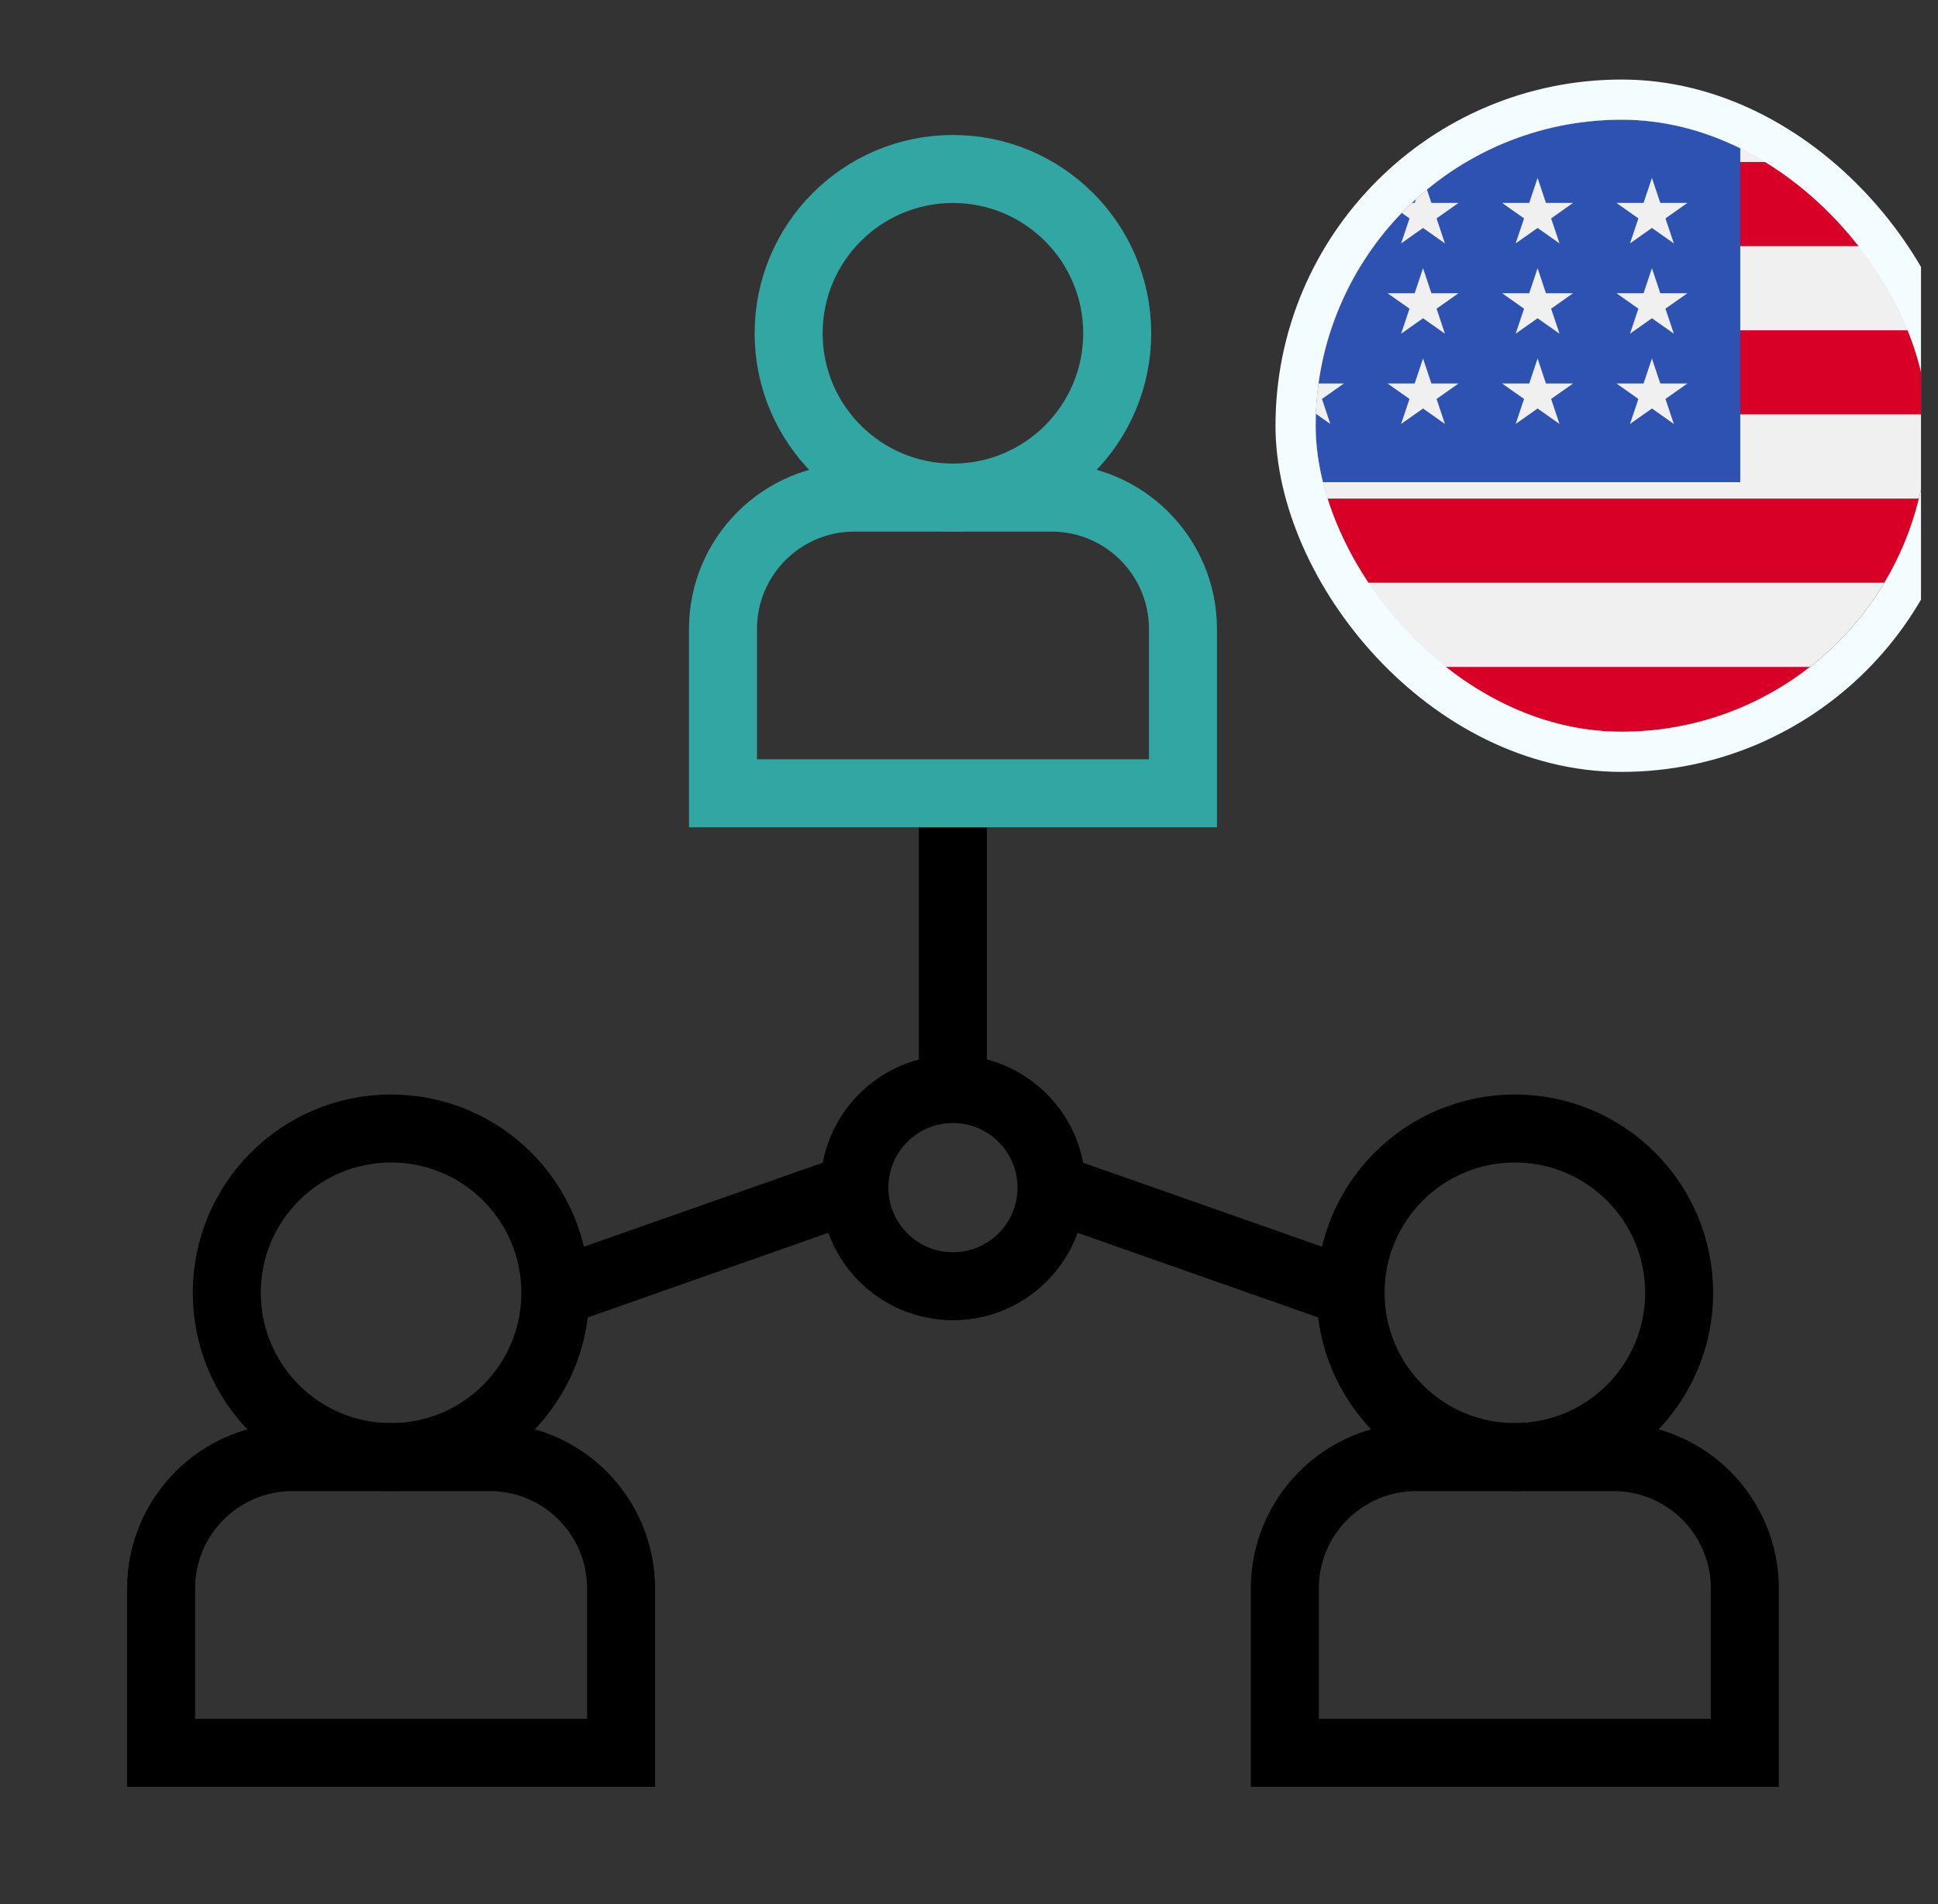
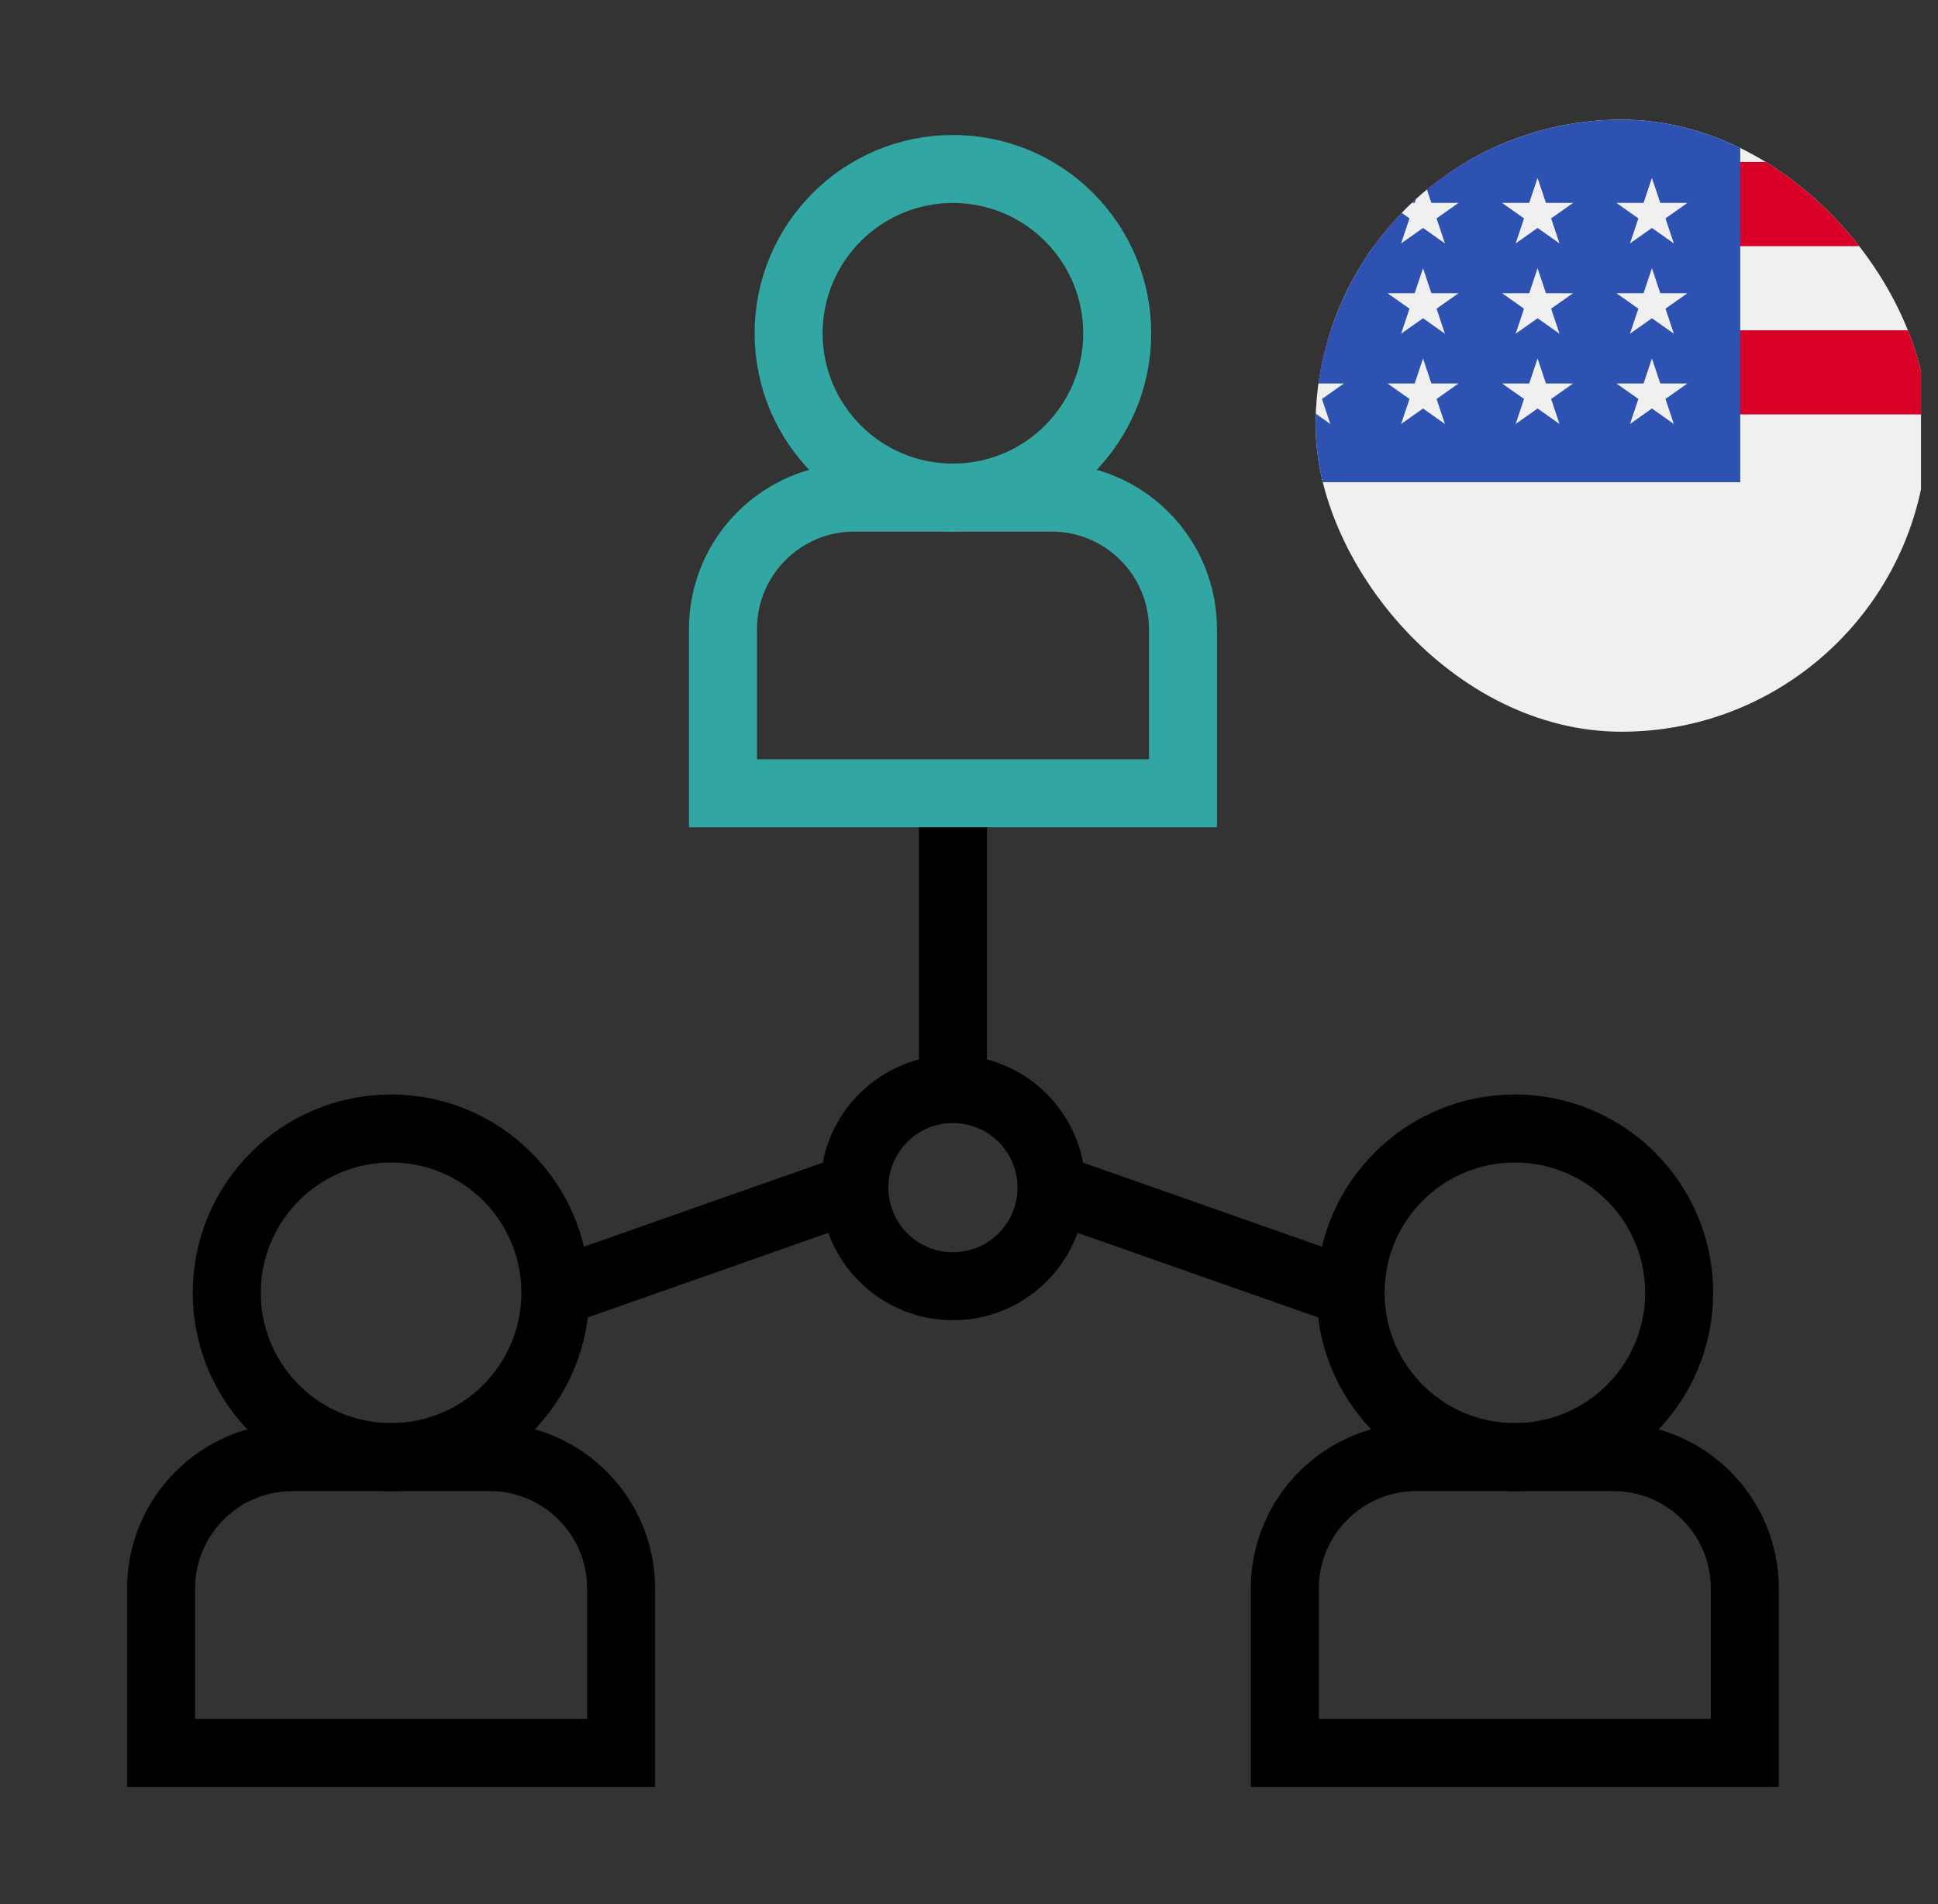
<svg xmlns="http://www.w3.org/2000/svg" width="57" height="56" viewBox="0 0 57 56" fill="none">
  <rect x="0" y="0" width="57" height="56" fill="#333333" stroke="none" />
  <g clip-path="url(#clip0_2558_9049)">
    <path d="M16.334 38.021C16.334 40.69 14.171 42.853 11.502 42.853C8.833 42.853 6.67 40.69 6.67 38.021C6.67 35.352 8.833 33.189 11.502 33.189C14.171 33.189 16.334 35.352 16.334 38.021Z" stroke="black" stroke-width="2" stroke-miterlimit="10" />
    <path d="M18.268 51.551H4.738V46.719C4.738 44.584 6.469 42.853 8.604 42.853H14.402C16.537 42.853 18.268 44.584 18.268 46.719V51.551Z" stroke="black" stroke-width="2" stroke-miterlimit="10" />
    <path d="M49.387 38.021C49.387 40.69 47.223 42.853 44.555 42.853C41.886 42.853 39.723 40.69 39.723 38.021C39.723 35.352 41.886 33.189 44.555 33.189C47.223 33.189 49.387 35.352 49.387 38.021Z" stroke="black" stroke-width="2" stroke-miterlimit="10" />
    <path d="M51.319 51.551H37.789V46.719C37.789 44.584 39.52 42.853 41.655 42.853H47.453C49.588 42.853 51.319 44.584 51.319 46.719V51.551Z" stroke="black" stroke-width="2" stroke-miterlimit="10" />
    <path d="M30.927 34.928C30.927 36.53 29.629 37.828 28.028 37.828C26.427 37.828 25.129 36.53 25.129 34.928C25.129 33.327 26.427 32.029 28.028 32.029C29.629 32.029 30.927 33.327 30.927 34.928Z" stroke="black" stroke-width="2" stroke-miterlimit="10" />
    <path d="M28.027 23.332V32.029" stroke="black" stroke-width="2" stroke-miterlimit="10" />
    <path d="M30.928 34.929L39.722 38.021" stroke="black" stroke-width="2" stroke-miterlimit="10" />
    <path d="M25.128 34.928L16.334 38.021" stroke="black" stroke-width="2" stroke-miterlimit="10" />
    <path d="M32.859 9.802C32.859 12.471 30.696 14.634 28.027 14.634C25.359 14.634 23.195 12.471 23.195 9.802C23.195 7.133 25.359 4.97 28.027 4.97C30.696 4.97 32.859 7.133 32.859 9.802Z" stroke="#32A6A2" stroke-width="2" stroke-miterlimit="10" />
    <path d="M34.793 23.331H21.264V18.5C21.264 16.365 22.994 14.634 25.129 14.634H30.928C33.063 14.634 34.793 16.365 34.793 18.5V23.331Z" stroke="#32A6A2" stroke-width="2" stroke-miterlimit="10" />
    <g clip-path="url(#clip1_2558_9049)">
      <path d="M68.996 2.289H38.397V22.089H68.996V2.289Z" fill="#F0F0F0" />
      <path d="M68.996 4.764H38.397V7.239H68.996V4.764Z" fill="#D80027" />
      <path d="M68.996 9.714H38.397V12.188H68.996V9.714Z" fill="#D80027" />
-       <path d="M68.996 14.664H38.397V17.138H68.996V14.664Z" fill="#D80027" />
-       <path d="M68.996 19.614H38.397V22.088H68.996V19.614Z" fill="#D80027" />
+       <path d="M68.996 14.664H38.397V17.138V14.664Z" fill="#D80027" />
      <path d="M51.184 3.52H35.885V14.182H51.184V3.52Z" fill="#2E52B2" />
      <path d="M41.854 7.888L41.608 8.624H40.81L41.456 9.078L41.209 9.814L41.854 9.36L42.498 9.814L42.252 9.078L42.897 8.624H42.1L41.854 7.888Z" fill="#F0F0F0" />
      <path d="M42.1 11.279L41.854 10.543L41.608 11.279H40.81L41.456 11.733L41.209 12.469L41.854 12.014L42.498 12.469L42.252 11.733L42.897 11.279H42.1Z" fill="#F0F0F0" />
      <path d="M38.729 11.279L38.483 10.543L38.236 11.279H37.44L38.084 11.733L37.838 12.469L38.483 12.014L39.127 12.469L38.881 11.733L39.526 11.279H38.729Z" fill="#F0F0F0" />
      <path d="M38.483 7.888L38.236 8.624H37.44L38.084 9.078L37.838 9.814L38.483 9.36L39.127 9.814L38.881 9.078L39.526 8.624H38.729L38.483 7.888Z" fill="#F0F0F0" />
      <path d="M41.854 5.233L41.608 5.968H40.81L41.456 6.423L41.209 7.159L41.854 6.704L42.498 7.159L42.252 6.423L42.897 5.968H42.1L41.854 5.233Z" fill="#F0F0F0" />
-       <path d="M38.483 5.233L38.236 5.968H37.44L38.084 6.423L37.838 7.159L38.483 6.704L39.127 7.159L38.881 6.423L39.526 5.968H38.729L38.483 5.233Z" fill="#F0F0F0" />
      <path d="M45.223 7.888L44.977 8.624H44.18L44.825 9.078L44.578 9.814L45.223 9.36L45.868 9.814L45.621 9.078L46.266 8.624H45.469L45.223 7.888Z" fill="#F0F0F0" />
      <path d="M45.469 11.279L45.223 10.543L44.977 11.279H44.18L44.825 11.733L44.578 12.469L45.223 12.014L45.868 12.469L45.621 11.733L46.266 11.279H45.469Z" fill="#F0F0F0" />
      <path d="M48.832 11.279L48.586 10.543L48.34 11.279H47.543L48.188 11.733L47.941 12.469L48.586 12.014L49.231 12.469L48.984 11.733L49.629 11.279H48.832Z" fill="#F0F0F0" />
      <path d="M48.586 7.888L48.34 8.624H47.543L48.188 9.078L47.941 9.814L48.586 9.36L49.231 9.814L48.984 9.078L49.629 8.624H48.832L48.586 7.888Z" fill="#F0F0F0" />
      <path d="M45.223 5.233L44.977 5.968H44.18L44.825 6.423L44.578 7.159L45.223 6.704L45.868 7.159L45.621 6.423L46.266 5.968H45.469L45.223 5.233Z" fill="#F0F0F0" />
      <path d="M48.586 5.233L48.34 5.968H47.543L48.188 6.423L47.941 7.159L48.586 6.704L49.231 7.159L48.984 6.423L49.629 5.968H48.832L48.586 5.233Z" fill="#F0F0F0" />
    </g>
-     <rect x="38.105" y="2.93" width="19.181" height="19.181" rx="9.591" stroke="#F3FCFE" stroke-width="1.181" />
  </g>
  <defs>
    <clipPath id="clip0_2558_9049">
      <rect width="56" height="56" fill="white" transform="translate(0.5)" />
    </clipPath>
    <clipPath id="clip1_2558_9049">
      <rect x="38.695" y="3.52" width="18" height="18" rx="9" fill="white" />
    </clipPath>
  </defs>
</svg>